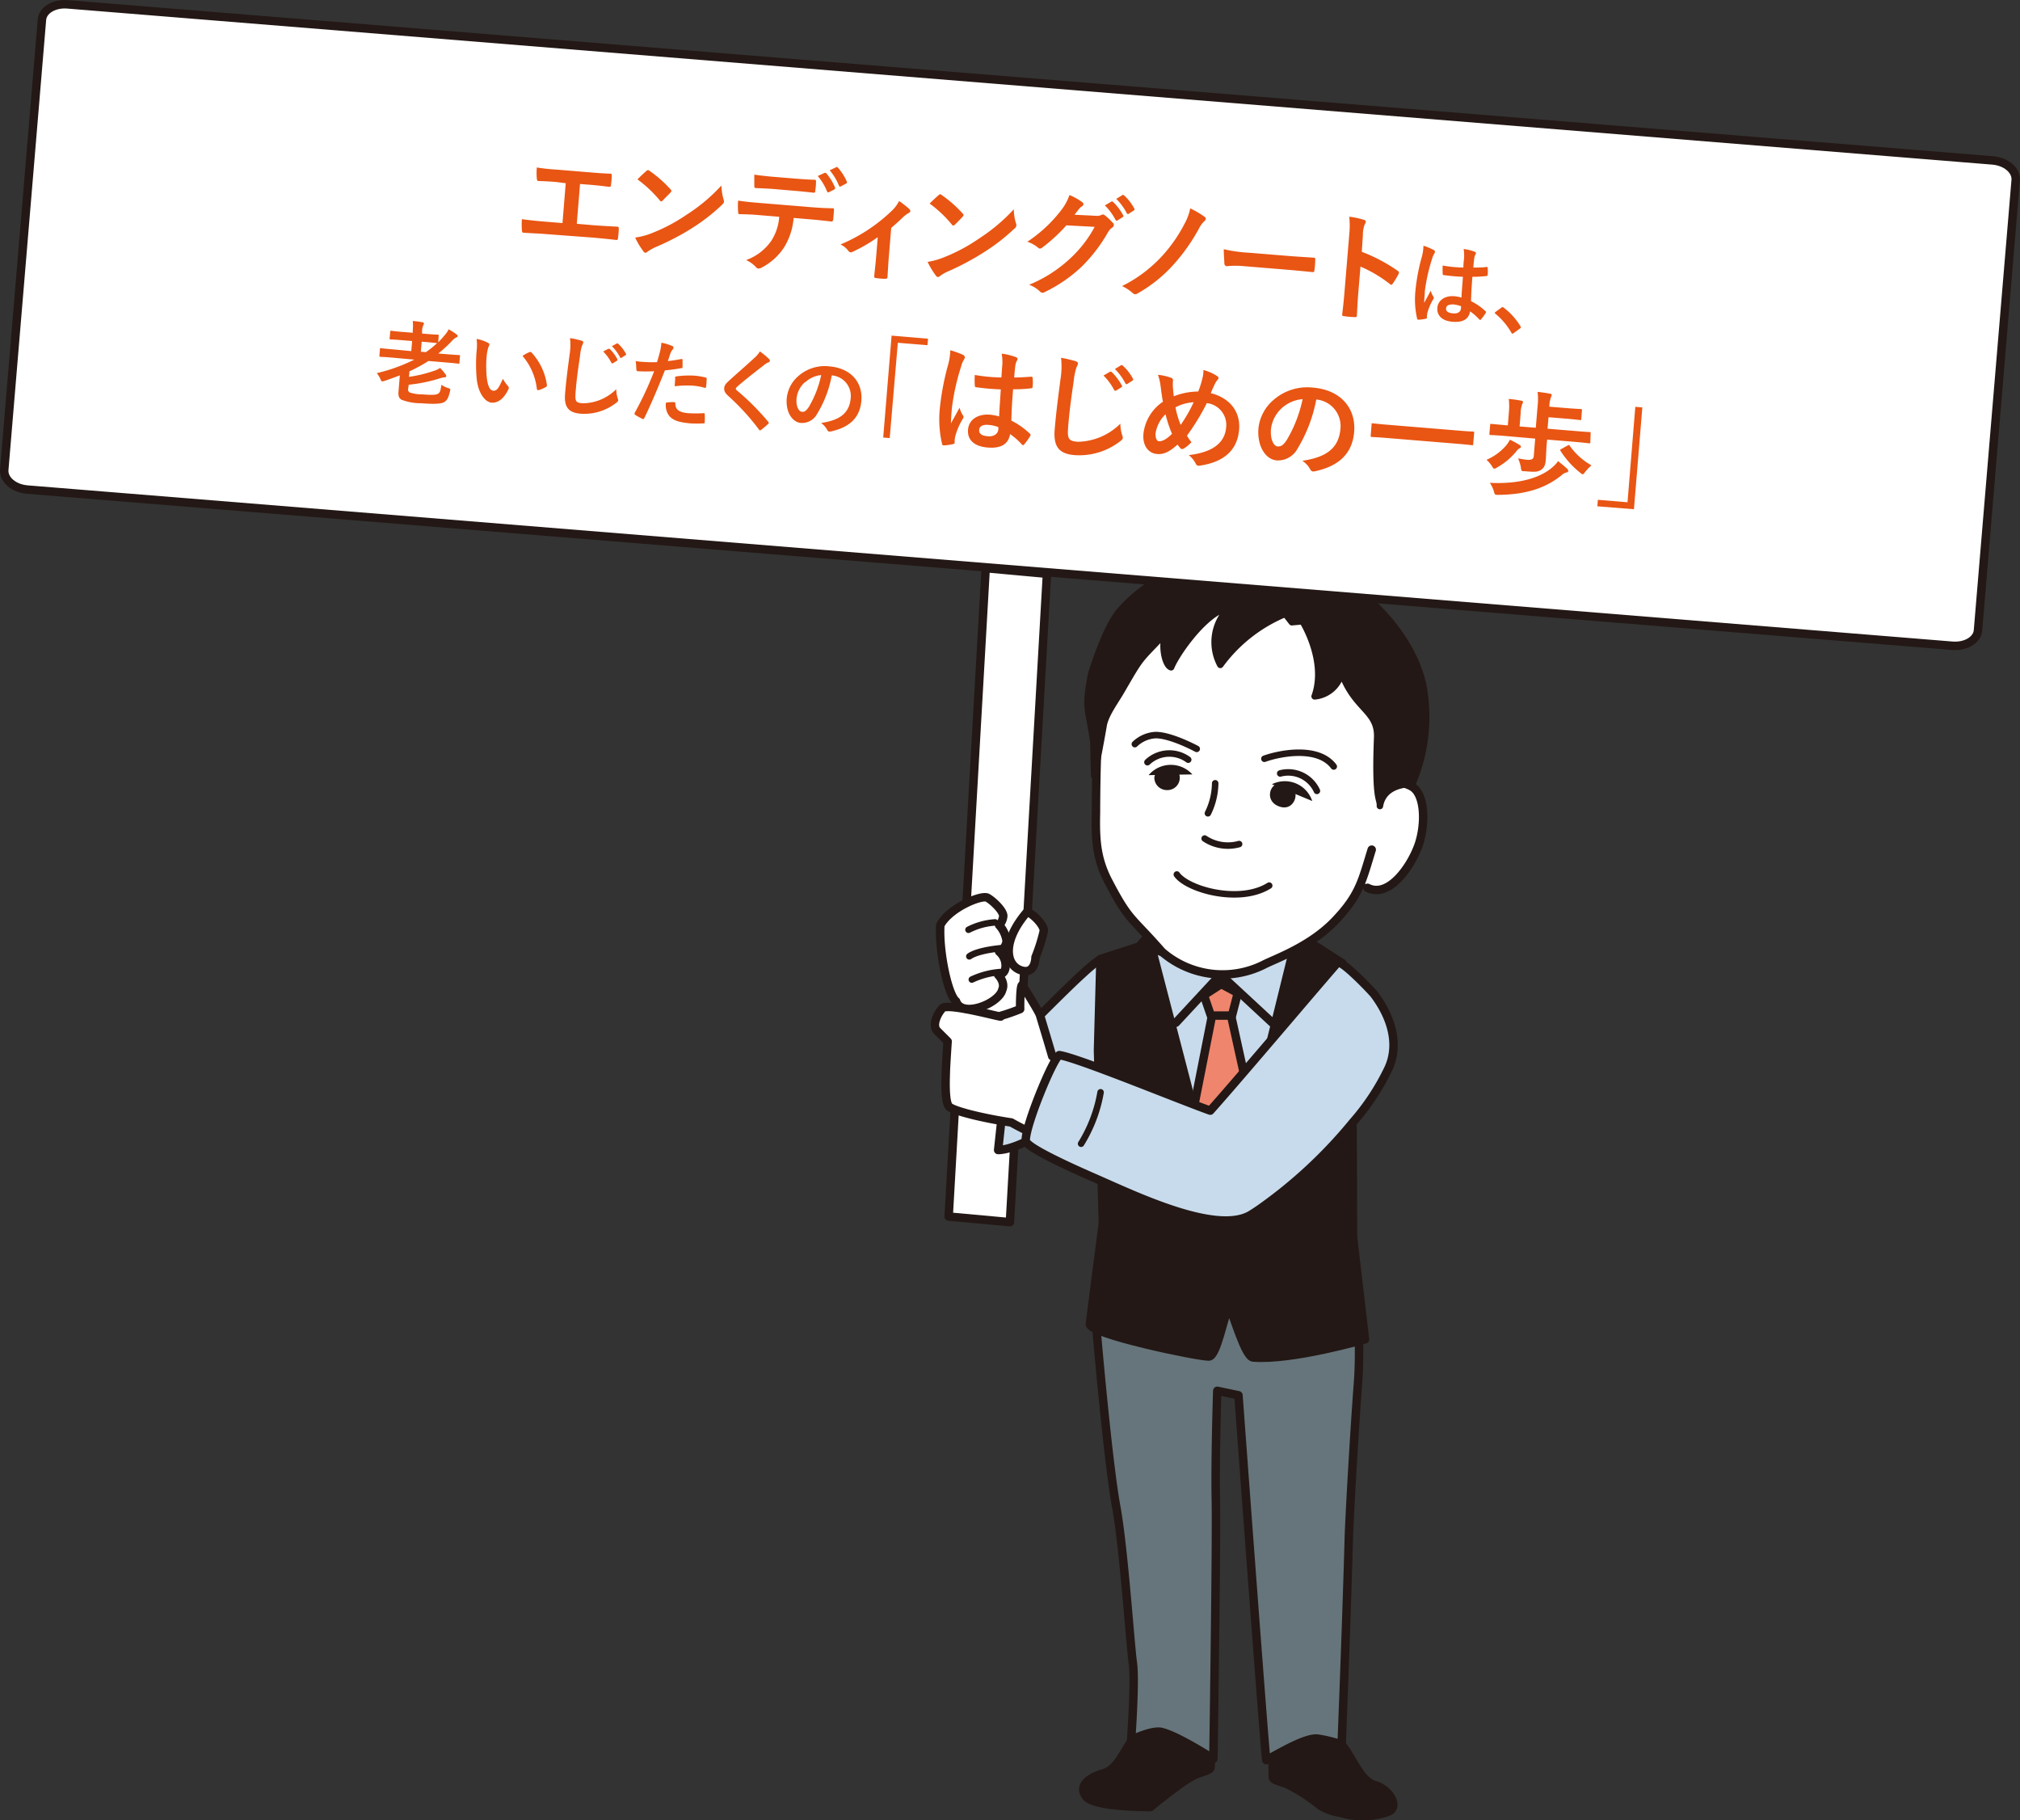
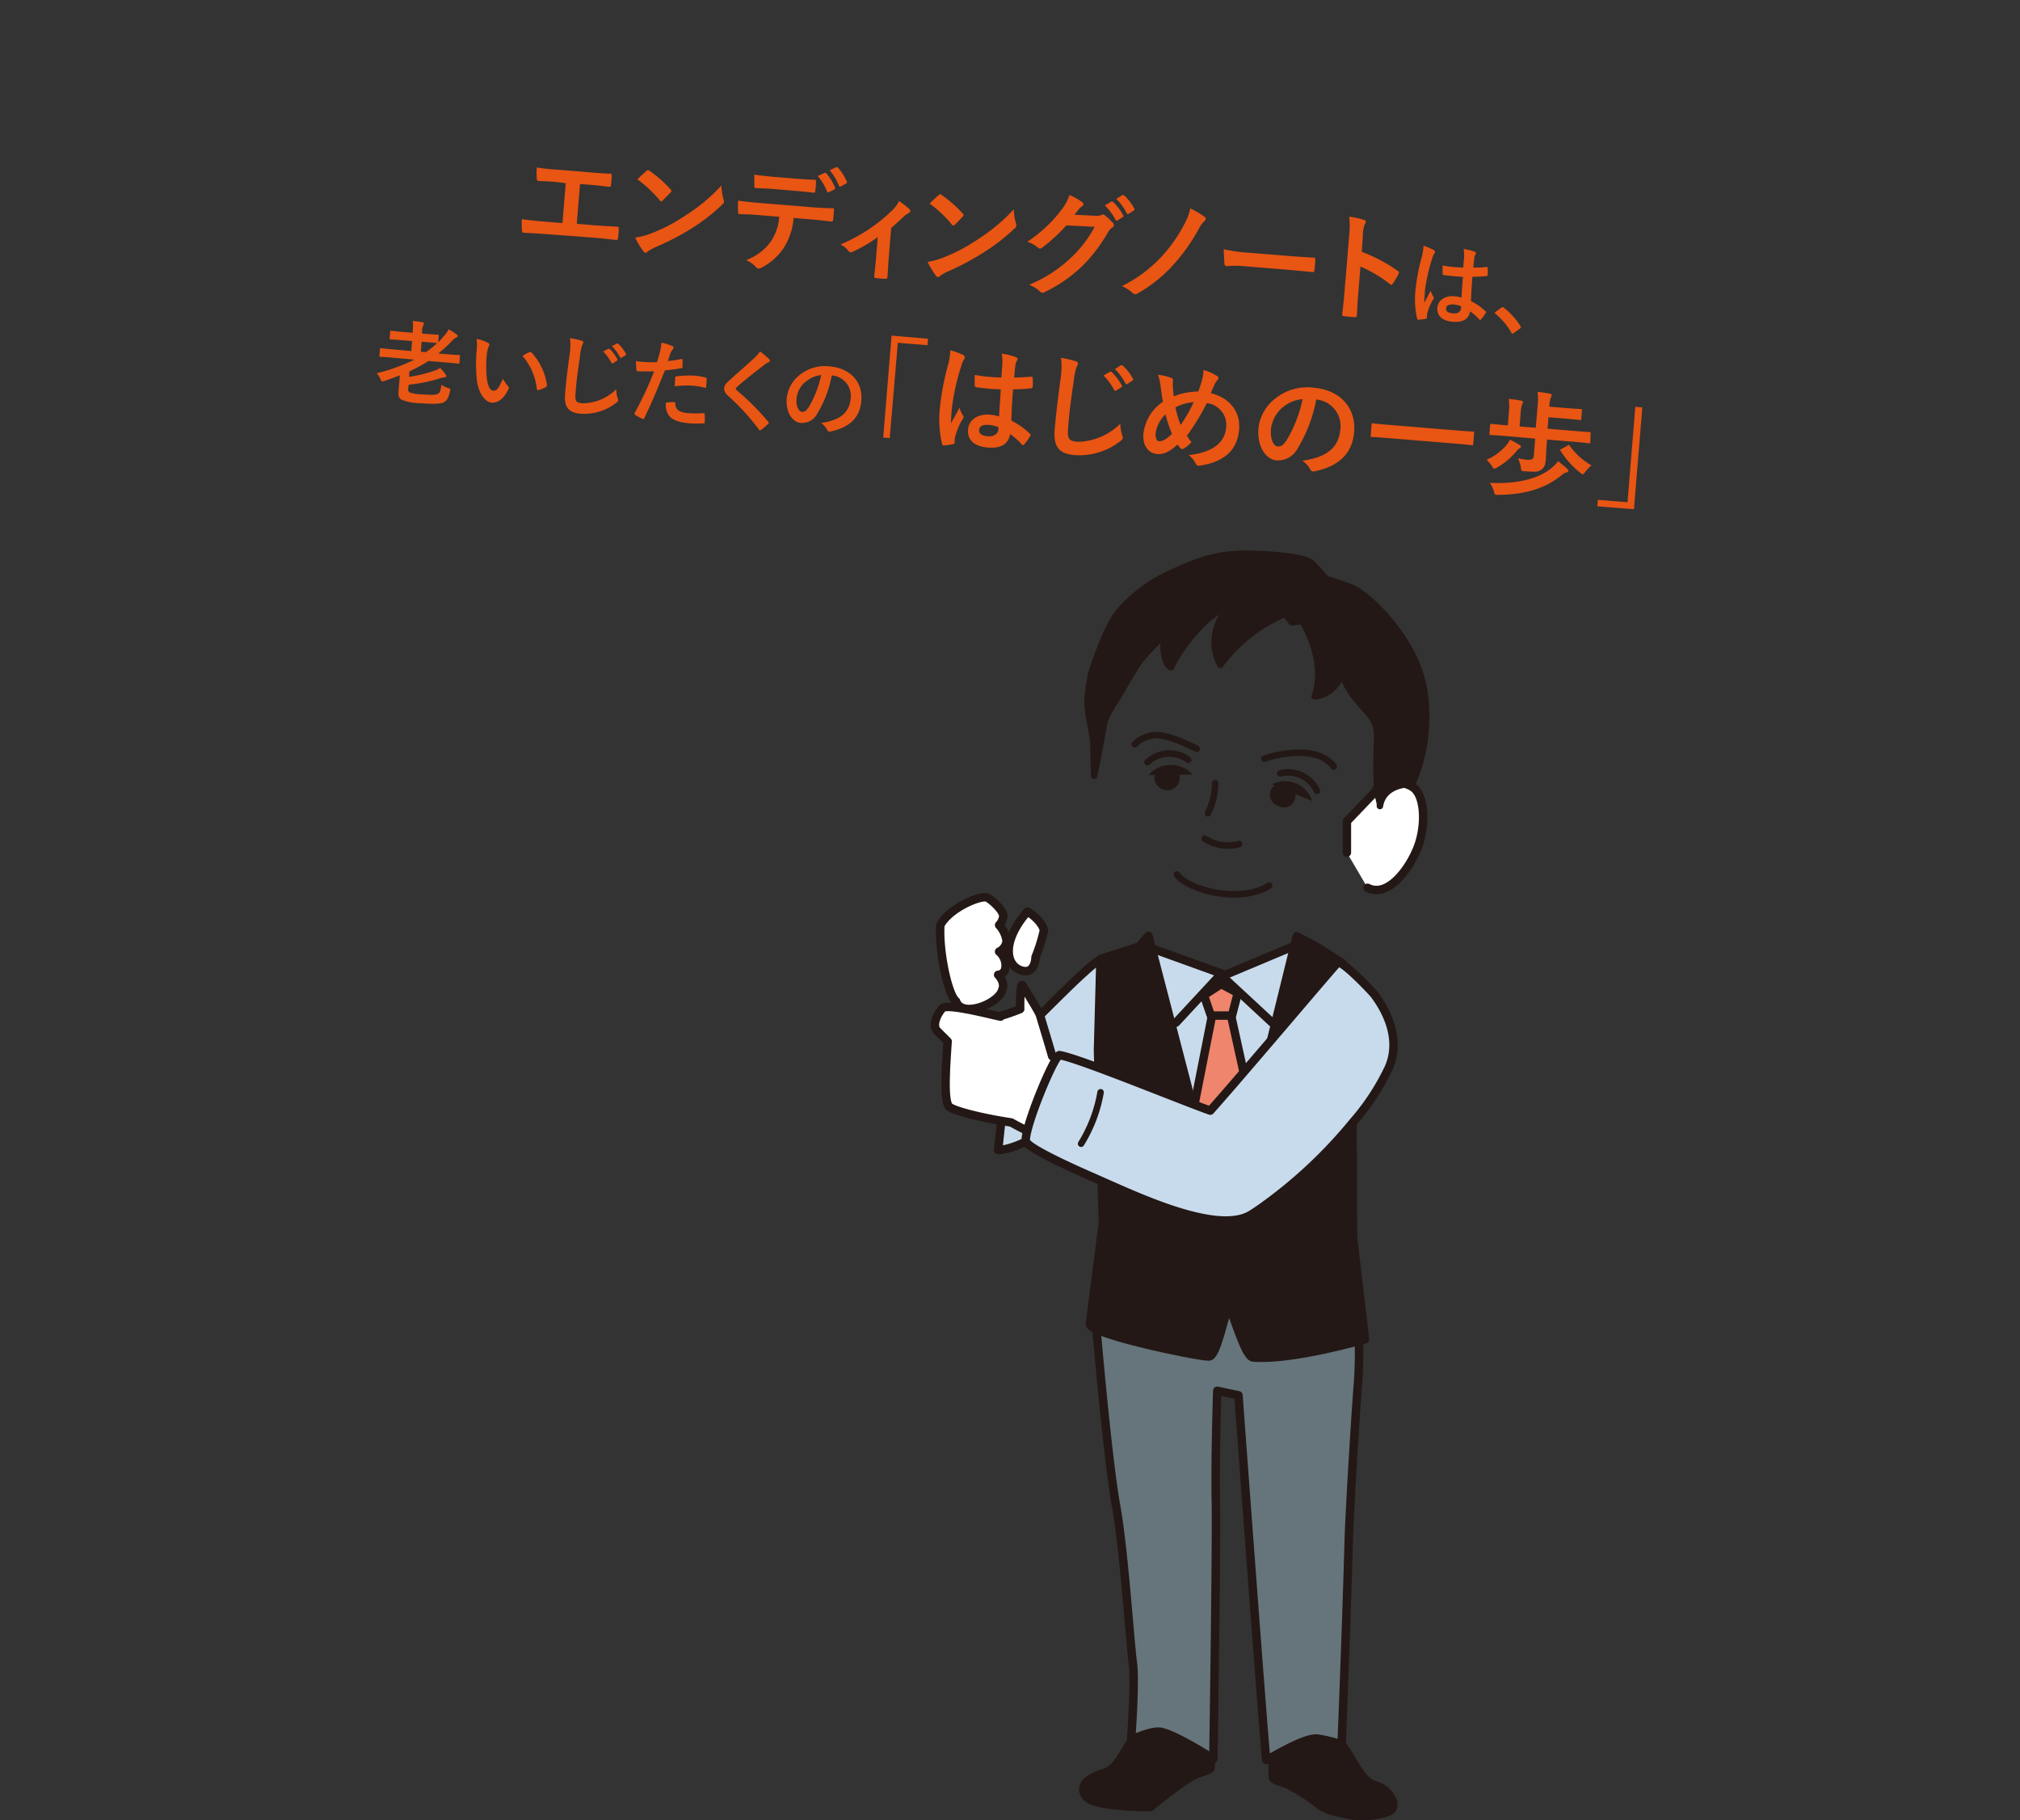
<svg xmlns="http://www.w3.org/2000/svg" viewBox="0 0 310.75 279.98">
  <rect x="0" y="0" width="310.75" height="279.98" fill="#333333" stroke="none" />
  <defs>
    <clipPath id="clip-path" transform="translate(-1.13)">
      <path fill="none" d="M0 0h316v280H0z" />
    </clipPath>
    <style>.cls-10{fill:none}.cls-3{fill:#fff}.cls-10,.cls-3,.cls-4,.cls-5,.cls-6,.cls-8{stroke:#231815;stroke-linecap:round;stroke-linejoin:round}.cls-3,.cls-5,.cls-6,.cls-8{stroke-width:1.3px}.cls-11,.cls-4,.cls-6{fill:#231815}.cls-5{fill:#c8dbec}.cls-8{fill:#ef856d}</style>
  </defs>
  <g id="レイヤー_2" data-name="レイヤー 2">
    <g clip-path="url(#clip-path)" id="contents">
-       <path class="cls-3" d="M155.36 187.97l-9.42-.86 7.01-122.73 9.43.85-7.02 122.74z" />
-       <path class="cls-4" d="M160.76 88.37l-9.43-.86 1.62-27.19 9.43.85-1.62 27.2z" />
+       <path class="cls-4" d="M160.76 88.37z" />
      <path class="cls-5" d="M170.44 147.56c-2.21 1-13.31 12.91-13.1 12.09a11.73 11.73 0 01-.66-1.3l-2 18.53c6-.14 21.18-12.92 21.18-12.92z" transform="translate(-1.13)" />
      <path class="cls-6" d="M175.69 267.1c-1.6 1.94-2.53 5-4.79 5.63s-4 2-2.65 3.63 9.84 1.58 9.84 1.58 5.46-4.52 7.19-5.09 2.05-.75 2.07-1 .13-2 .15-2.33-8-4.67-8-4.67zm31.81 1.2c1.66 1.93 2.86 5.64 5.14 6.26s3.94 3.51 1.92 4.14a11.7 11.7 0 01-7.22.12 8.33 8.33 0 01-3.08-1.09 27.51 27.51 0 00-5.21-3.36c-1.75-.56-2.09-.73-2.11-1s-.06-4.23-.09-4.52 7.66-2.55 7.66-2.55z" transform="translate(-1.13)" />
      <path d="M168.37 200.41c.27 4.28 2.12 24.69 3.32 31.17s2.18 21.42 2.58 24.15-.26 11.87-.26 11.87 3.2-1.56 4.65-1.22c2.45.56 8 4.14 8 4.14s.51-33.2.38-39.61.22-17 .22-17l3.26.69s4 54.29 4.28 56.11c1.91-1 6.09-3.54 7.91-3.3a19.18 19.18 0 013.68.92s.76-19 1.11-31.85c.09-3 .79-15.63 1.43-24.06.32-4.27 0-11.16 0-11.16l-21.41-3.9z" fill="#66757b" stroke-width="1.3" stroke="#231815" stroke-linecap="round" stroke-linejoin="round" />
      <path class="cls-5" d="M176.07 145.46l12.41 4.48 10.83-4.54 2.69 1.98-13.52 40.07-12.41-41.99z" />
      <path class="cls-8" d="M188.68 153l4.94 22.37-5.52 11.34-5.17-12.67 4.13-20.93 1.62-.11z" />
      <path class="cls-6" d="M177.8 143.92l10.57 40.68c.22.53 2 .57 2.24 0l10-40.6 3.13 1.64 3.9 2.51 1.54 21.06.1 21.12 1.84 15.67s-11.18 3.26-17.21 2.79c-1.23-.09-3-6.5-3.72-7.9-.76 1.4-1.87 7.75-3.1 7.75-1.84 0-18.47-3.48-18.3-5l2-15.51-.75-26.59.38-14.05 5.95-1.91z" transform="translate(-1.13)" />
      <path stroke-width="1.3" stroke="#231815" stroke-linecap="round" stroke-linejoin="round" fill="none" d="M180.89 157.3l6.86-7.39 8.58 7.95" />
      <path class="cls-8" d="M190.42 152.72l-.9 3.48h-3.24l-1.08-3.13 2.67-1.72 2.55 1.37z" />
      <path class="cls-3" d="M163 162.45c-.71-2.45-1.32-4.43-1.88-6.31-.17-.59-2.52-4.3-2.68-4.56-.35-.56-.4 2.95-.37 3.62a29.15 29.15 0 01-3.12 1.08c1.34.54-8-2.14-8.85-1.21s-1.61 2.68-.8 3.49l1.61 1.61s-.27 4-.27 4.56-.27 4.83.53 5.5 5.1 1.74 9.53 2.41a45.19 45.19 0 005 2.42l3.3-11.14z" transform="translate(-1.13)" />
      <path class="cls-5" d="M215.46 161.62a8.42 8.42 0 01-.71 2.66 36 36 0 01-5.47 8.31 72.3 72.3 0 01-14.28 13.3c-.5.35-1 .68-1.53 1-5.39 3.06-18-3.12-24.12-5.78-2-.88-10.36-4.53-10.42-5.65-.12-2.22 4.14-12.56 5.15-13.18 2.76.37 18.59 6.9 23.23 8.54 4.4-4.9 19-22.19 19.59-22.74s5.3 4.42 5.65 4.88c1.88 2.51 3.22 5.58 2.91 8.66z" transform="translate(-1.13)" />
      <path class="cls-10" d="M170.44 168a22.11 22.11 0 01-3 7.91" transform="translate(-1.13)" />
      <path class="cls-3" d="M148.21 154c-1.27-1-2.68-7.77-2.42-11.72 1.4-2.67 6.37-4.71 7.26-4.2s2.42 2 2.42 2.8a2.26 2.26 0 01-.64 1.4 4.59 4.59 0 011.15 2.42 2 2 0 01-1.15 1.66 2.83 2.83 0 011 2.16c0 1.41-1.15 1.41-1.15 1.41s1.15 1.14.64 2.29c-.49 2.13-6.22 4.42-7.11 1.78z" transform="translate(-1.13)" />
-       <path class="cls-10" d="M150.12 143a10.61 10.61 0 014.09-1.13m-3.96 5.22c1.4-1 5.09-1.27 5.09-1.27m-4.71 4.84a12.53 12.53 0 014.33-1.15" transform="translate(-1.13)" />
      <path class="cls-3" d="M159.16 140.22c1.27.63 2.55 2.16 2.55 2.93a26.22 26.22 0 01-1.28 4.07s0 2.8-2.29 2-2.93-4.42 1.02-9zm52.35-3.67c3.47 1.77 7.06-3.87 8-7.05s.75-7.33-1.11-8.47c-1.51-.92-5-1.44-5.65.67l-4.42 4.62v4.81" transform="translate(-1.13)" />
-       <path class="cls-3" d="M212.15 130.68c-1.47 4.75-1.85 7-5.7 11s-9.34 5.86-10.93 6.71a14.21 14.21 0 01-15.64-2c-4.78-5.48-5-4.61-8.25-10.84-1.79-3.45-2-6.3-1.9-10.55 0 0 0-9.38.4-12.75s1.7-13.29 8.73-19.12c8.83-7.32 31.69-7.94 36 10.35 2.56 11.06-.17 16.81-.17 16.81" transform="translate(-1.13)" />
      <path class="cls-4" d="M218.4 120.59a26.19 26.19 0 001.91-13.67c-.92-8.32-8.67-15.34-10.86-16.34a25.83 25.83 0 00-4.31-1.5s-1.33-1.61-2.19-2.42-4.19-1.35-9.52-1.48-8.52 1.29-12.14 2.95a22.89 22.89 0 00-8 5.94c-2.21 2.65-4.3 9.62-4.3 9.62-1 5.34-.5 4.78.34 10.38 0 .08.12 5.31.13 5.24.23-1.23.83-4.14 1.45-7.76.29-1.65 1.79-3.66 2.63-5.1 3.36-5.77 2.53-4.48 7.18-9.38-1.13 1.49-.47 5.26.57 5.56.75-1.85 4.13-6.8 7.27-8.57a.47.47 0 01.63.66 7.4 7.4 0 00-.33 7.54 23.51 23.51 0 0110-7.85l1 1.29 1.64-.15s3.83 6.06 1.87 11.55a4.67 4.67 0 004.13-3.64c2.09 5.74 5.66 5.79 5.49 10-.39 10 .5 9.25.42 10.51.59-3.62 4.99-3.38 4.99-3.38z" transform="translate(-1.13)" />
      <path class="cls-11" d="M178.73 119.89a1.94 1.94 0 002 1.63 1.89 1.89 0 001.26-3.3 4 4 0 00-2.88.58 1.15 1.15 0 00-.38 1.09zm19.32.57c-1.74.07-2.43 3 .14 3.66s3.44-3.84-.14-3.66z" transform="translate(-1.13)" />
      <path class="cls-10" d="M191.75 129.82a6.43 6.43 0 01-5.3-.85m9.19-12.27c2.43-.87 8.28-2 10.67 1.19m-21.08-2.71c-.79-.42-4.21-2.14-6.33-2.12a5 5 0 00-3.19 1.39" transform="translate(-1.13)" />
      <path class="cls-11" d="M203 123.2a4.44 4.44 0 00-6.2-2.58" transform="translate(-1.13)" />
      <path class="cls-10" d="M203.72 121.64a4.85 4.85 0 00-5.65-2.68" transform="translate(-1.13)" />
      <path class="cls-11" d="M184.56 119.11a4.47 4.47 0 00-6.73.11" transform="translate(-1.13)" />
      <path class="cls-10" d="M177.65 117.23a4.91 4.91 0 016.27-.39m4.15 3.63a10.75 10.75 0 01-1.12 4.62m-4.78 9.41c1.65 2.33 9.65 4.57 14.21 1.71" transform="translate(-1.13)" />
-       <path class="cls-3" d="M301.49 99.32L5.36 75.3c-2.07-.16-3.67-1.49-3.58-3l5.8-69.24C7.67 1.58 9.43.5 11.51.67l296.13 24c2.07.16 3.67 1.49 3.58 3l-5.8 69.26c-.1 1.48-1.85 2.55-3.93 2.39z" transform="translate(-1.13)" />
      <path d="M89.86 34.42l2.56.22c1.21.09 2.41.16 3.64.22.19 0 .28.1.26.31 0 .47-.06 1-.12 1.44 0 .23-.08.32-.29.3-.86-.11-2.46-.27-3.62-.37L85.07 36c-.73-.07-1.9-.11-3.31-.2-.28 0-.31-.08-.34-.39a10.77 10.77 0 010-1.7c1.29.18 2.65.31 3.8.4l2.44.2.5-6.13-1.39-.18c-1.29-.11-2-.13-2.78-.16-.22 0-.25-.13-.28-.4a10.34 10.34 0 010-1.68 30.83 30.83 0 003.09.33l5.08.42c1.1.09 2.08.17 3.15.2.18 0 .22.11.21.31 0 .45-.06.95-.12 1.4 0 .23-.08.33-.28.32-1.2-.16-2.07-.25-3.08-.33l-1.4-.11zm11.49 1.46a26.41 26.41 0 005.44-2.88 26.53 26.53 0 005.32-4.47 8.52 8.52 0 00.33 2.14.76.76 0 01.06.35c0 .16-.11.29-.33.51a29.27 29.27 0 01-4.44 3.47 38.81 38.81 0 01-5.73 3 7.53 7.53 0 00-1.27.72.49.49 0 01-.33.16.46.46 0 01-.29-.23 11.76 11.76 0 01-1.27-2.11 10.85 10.85 0 002.51-.66zm-.78-9.59a.33.33 0 01.26-.12.48.48 0 01.23.11 18.55 18.55 0 013.21 2.83.44.44 0 01.15.26.46.46 0 01-.13.23c-.3.33-1 1-1.22 1.25-.1.08-.16.13-.23.13a.4.4 0 01-.22-.17 19.26 19.26 0 00-3.42-3.22c.43-.46 1-.97 1.37-1.3zm22.65 7.23a10.17 10.17 0 01-1.44 4.48 9.08 9.08 0 01-3.43 3.13 1 1 0 01-.56.17.51.51 0 01-.36-.21 4.63 4.63 0 00-1.52-1.09 8 8 0 003.83-2.9 7.73 7.73 0 001.26-3.76l-3.41-.28c-.9-.08-1.78-.1-2.7-.12-.17 0-.21-.12-.21-.36a11.1 11.1 0 010-1.73c1 .17 2 .25 3 .34l8.06.66c1.4.12 2.44.17 3.51.18.18 0 .19.13.17.38s-.08 1.15-.12 1.38-.13.29-.29.28c-.93-.11-2.17-.25-3.41-.35zM120 29.06c-.83-.06-1.55-.09-2.55-.13-.24 0-.28-.12-.28-.33v-1.74c1.25.18 2.17.27 3 .34l3.3.27c1 .08 2.14.16 3 .18.18 0 .21.12.19.36a8.27 8.27 0 01-.11 1.31c0 .25-.06.33-.26.32-1-.12-2-.22-3-.3zm8-2.48c.1 0 .17 0 .25.07a8.49 8.49 0 011.35 2.21c0 .11 0 .2-.11.28l-.85.42c-.13.06-.22 0-.28-.12a8.6 8.6 0 00-1.43-2.37zm1.79-.87c.11-.06.16 0 .25.08a8.07 8.07 0 011.36 2.13.23.23 0 01-.12.32l-.79.42a.19.19 0 01-.3-.11 8.58 8.58 0 00-1.42-2.36zm8.06 13.95c-.07.86-.13 2-.19 2.93 0 .21-.11.29-.33.29a8.78 8.78 0 01-1.45-.12c-.2 0-.3-.13-.26-.34.1-1 .21-1.92.29-2.87l.25-3.07a23.76 23.76 0 01-3.93 2.28.34.34 0 01-.24.05.49.49 0 01-.34-.21 3.14 3.14 0 00-1.22-1 25.63 25.63 0 007.93-5.22 5.23 5.23 0 001.08-1.46 14.68 14.68 0 011.56 1.21.48.48 0 01.17.34c0 .12-.11.24-.3.32a4.38 4.38 0 00-.87.67c-.51.5-1.09 1-1.77 1.6zm8.48-.08a26.86 26.86 0 005.44-2.91 27.49 27.49 0 005.32-4.48 7.64 7.64 0 00.33 2.14.67.67 0 01-.27.86 29.64 29.64 0 01-4.44 3.47 39.88 39.88 0 01-5.71 3.07 5.91 5.91 0 00-1.27.73.54.54 0 01-.34.15.5.5 0 01-.29-.22 12.78 12.78 0 01-1.27-2.11 11.66 11.66 0 002.5-.7zm-.79-9.58a.35.35 0 01.27-.12.5.5 0 01.19.12 18.64 18.64 0 013.22 2.83c.1.11.15.19.14.26a.46.46 0 01-.13.23c-.3.33-.95 1-1.22 1.25-.1.08-.16.13-.23.13a.42.42 0 01-.22-.16 18.32 18.32 0 00-3.42-3.23c.47-.47 1.03-.99 1.4-1.31zm24.14 3.19a1.69 1.69 0 00.92-.14.39.39 0 01.24-.06.54.54 0 01.27.14 7.79 7.79 0 011.14 1.07.46.46 0 010 .79 2.1 2.1 0 00-.66.72 24.43 24.43 0 01-4 5.25 22.53 22.53 0 01-5.82 4 .56.56 0 01-.29.07.64.64 0 01-.4-.23 4.72 4.72 0 00-1.64-1 20.88 20.88 0 006.36-4.08 18.5 18.5 0 003.73-4.83l-4.35-.23a25.3 25.3 0 01-3.69 3.4.56.56 0 01-.4.17.46.46 0 01-.26-.13 5 5 0 00-1.66-.92 21.36 21.36 0 005.27-4.93 7.81 7.81 0 001.21-2.25 8.78 8.78 0 012 1.12.35.35 0 01-.07.61 1.87 1.87 0 00-.49.45l-.66.85zm2.43-2.19c.09-.06.16 0 .26.06a8.27 8.27 0 011.55 2.06.18.18 0 01-.08.28l-.8.5a.19.19 0 01-.3-.08 8.94 8.94 0 00-1.64-2.23zm1.69-1c.11-.06.17 0 .27.06a7.56 7.56 0 011.55 2 .21.21 0 01-.08.32l-.77.5c-.15.09-.23 0-.3-.08a8.38 8.38 0 00-1.62-2.21zm12.63 3.34a.36.36 0 01.19.32.61.61 0 01-.15.3 3.77 3.77 0 00-.87 1.15 29 29 0 01-3.79 5.42 21.9 21.9 0 01-5.69 4.61.65.65 0 01-.39.11.58.58 0 01-.36-.19 6.86 6.86 0 00-1.63-1.06 21.1 21.1 0 006.26-4.73 22.8 22.8 0 003.39-4.92 8 8 0 00.84-2.3 13.58 13.58 0 012.2 1.29zm6.09 7.6a13.37 13.37 0 00-2.65 0c-.22 0-.35-.14-.39-.41 0-.42-.09-1.27-.09-2.2a22.85 22.85 0 003.86.54l5.78.47c1.36.12 2.75.19 4.13.29.27 0 .32.06.3.28a11.77 11.77 0 01-.13 1.68c0 .22-.1.29-.35.25-1.34-.13-2.67-.26-4-.37zm18.1-2.21a25.21 25.21 0 015.51 2.91c.19.12.27.25.16.48a12.89 12.89 0 01-.9 1.5c-.09.12-.16.18-.25.18a.27.27 0 01-.19-.11 20.11 20.11 0 00-4.53-2.69l-.33 4c-.1 1.17-.15 2.23-.22 3.52 0 .22-.09.27-.34.25a12.19 12.19 0 01-1.6-.14c-.25 0-.34-.08-.32-.29.16-1.33.27-2.38.36-3.53l.73-8.81a13.53 13.53 0 000-2.67 12.84 12.84 0 012.22.47c.25.07.33.19.32.33a1 1 0 01-.18.4 4.78 4.78 0 00-.27 1.68zm11.07-.28a.34.34 0 01.19.3.7.7 0 01-.13.3 2.93 2.93 0 00-.31.74 28 28 0 00-1.12 5c0 .56-.1 1.2-.1 1.79.33-.62.67-1.2 1-1.87a3.85 3.85 0 00.42.92.32.32 0 01.07.2.41.41 0 01-.11.22 8.16 8.16 0 00-.88 2.06 2.76 2.76 0 00-.08.74c0 .1 0 .14-.18.17a6 6 0 01-1.07.15c-.15 0-.21 0-.26-.19a13.09 13.09 0 01-.25-4.31 29.75 29.75 0 011-5.24 7.05 7.05 0 00.23-1.64 10.6 10.6 0 011.58.66zm4.49 4.12a27.55 27.55 0 01-2.87-.25c-.18 0-.23-.06-.24-.2a11.07 11.07 0 010-1.28 20 20 0 003.18.31c0-.51.06-.95.11-1.47a6.42 6.42 0 00-.07-1.38 7.18 7.18 0 011.66.4c.16.06.25.13.24.26a.64.64 0 01-.11.23 1.81 1.81 0 00-.15.48c-.06.47-.1.83-.15 1.48.66 0 1.4 0 2-.09.18 0 .2 0 .21.19a5.42 5.42 0 010 1c0 .13-.07.19-.17.2a17.31 17.31 0 01-2.18.12c-.13 1.56-.18 2.54-.21 3.75a9 9 0 012.21 1.53c.12.09.13.13.05.28a8.52 8.52 0 01-.73 1 .19.19 0 01-.14.08.28.28 0 01-.12-.08 8.32 8.32 0 00-1.41-1.24c-.21 1.16-1.06 1.74-2.71 1.6s-2.43-1-2.33-2.16 1.19-1.88 2.6-1.77a5.73 5.73 0 011.11.21c.04-1.07.15-2.09.22-3.2zm-1.48 4.25c-.66 0-1.07.15-1.11.59s.25.72 1.08.79 1.18-.31 1.22-.81a2.62 2.62 0 000-.29 4.4 4.4 0 00-1.19-.28zm7.38.51c.11-.09.18-.1.22-.09a.27.27 0 01.18.1 10.24 10.24 0 012.52 2.78c.08.12.09.16.08.22s0 .12-.15.21l-.92.66c-.1.07-.16.11-.2.11s-.12 0-.18-.16a10.64 10.64 0 00-2.42-2.88c-.08-.07-.12-.11-.12-.15s0-.09.11-.16zM63.92 59.81a.48.48 0 00.26.56 6.37 6.37 0 002 .29c1.55.13 2.09.06 2.36-.12s.37-.44.49-1.36a3.61 3.61 0 001.06.51c.35.11.35.14.26.51-.22 1-.46 1.38-.86 1.63s-1.31.37-3.56.19a8.13 8.13 0 01-3.05-.55c-.32-.2-.5-.51-.45-1.19l.21-2.55c-.77.3-1.55.58-2.36.86a2 2 0 01-.34.07c-.13 0-.18-.1-.28-.35a4 4 0 00-.57-.92 26.29 26.29 0 005.78-2.08L61.42 55c-1.26-.11-1.7-.11-1.78-.12s-.15 0-.14-.18l.08-1c0-.14 0-.15.17-.14s.52.07 1.77.17l2.88.27.13-1.55-1.47-.12c-1.3-.11-1.75-.12-1.83-.12s-.17 0-.16-.17l.09-1c0-.16 0-.17.18-.16s.52.08 1.82.18l1.47.12v-.37a7.89 7.89 0 000-1.45c.54.06 1 .11 1.5.21.14 0 .22.1.21.18a.65.65 0 01-.09.28 2.27 2.27 0 00-.19.92v.35l.59.05c1.29.11 1.74.12 1.83.12s.15 0 .14.18l-.08 1c.31-.31.61-.62.91-1a4.07 4.07 0 00.7-1 12.62 12.62 0 011.21.77.39.39 0 01.18.3c0 .08-.09.13-.17.16a1.87 1.87 0 00-.65.49 19.9 19.9 0 01-2.17 2l1.45.12c1.25.1 1.68.11 1.77.12s.13 0 .12.16l-.08 1c0 .16 0 .17-.16.16s-.51-.07-1.75-.17l-2.85-.24a24.33 24.33 0 01-2.93 1.59l-.07.85A20.48 20.48 0 0068 57a2.91 2.91 0 00.83-.41 7.85 7.85 0 01.85 1 .35.35 0 01.1.27c0 .1-.08.17-.25.17a2.9 2.9 0 00-.66.14 23.73 23.73 0 01-4.86 1zM66 52.55l-.13 1.55.78.06a15.26 15.26 0 001.73-1.39c-.12 0-.58-.07-1.8-.17zm10.21.18c.13.07.22.17.21.27a1.2 1.2 0 01-.15.38 6 6 0 00-.27 1.36 17.6 17.6 0 000 3.2c.11 1.12.4 2.1 1 2.15s.84-.42 1.5-1.83a5.53 5.53 0 00.81 1.15.42.42 0 010 .52c-.65 1.38-1.57 2.07-2.55 2s-2.13-1.47-2.31-3.86a24.28 24.28 0 010-4.09 7.56 7.56 0 000-1.85 6.19 6.19 0 011.76.6zm6.41 1.41h.16s.09 0 .14.1a9.26 9.26 0 012.35 5c0 .18-.06.23-.18.29A4.44 4.44 0 0184 60c-.17 0-.26 0-.28-.18a9.4 9.4 0 00-2.21-5.08c.49-.34.88-.5 1.11-.6zm7.92-1.76c.24.07.33.15.32.29a1.25 1.25 0 01-.18.45 7.72 7.72 0 00-.33 1.69c-.36 2.41-.52 3.69-.66 5.34s0 1.79 1.14 1.88a7.37 7.37 0 005.1-2.17 4.92 4.92 0 00.21 1.36 1.06 1.06 0 01.09.34c0 .13-.08.23-.32.41a8 8 0 01-5.46 1.66c-1.79-.15-2.57-.93-2.39-3.07.19-2.34.48-4.34.69-6a9.19 9.19 0 00.07-2.56 14.89 14.89 0 011.72.38zm4.16 1.27h.21a6.43 6.43 0 011.2 1.61c0 .08 0 .15-.06.22l-.62.38a.15.15 0 01-.24-.06 7.09 7.09 0 00-1.27-1.74zm1.3-.81c.08-.05.13 0 .2 0a5.67 5.67 0 011.21 1.55.15.15 0 01-.06.24l-.6.39a.14.14 0 01-.23-.06 6.74 6.74 0 00-1.26-1.72zm9.92 2.38c.16 0 .21 0 .21.16v1c0 .28-.05.22-.23.25a24.11 24.11 0 01-2.48.33c-1.2 3-2.09 5.1-3.17 7.34-.09.19-.17.17-.32.11a11 11 0 01-1.08-.6.24.24 0 01-.09-.29 51.2 51.2 0 003-6.42 24 24 0 01-2.45 0c-.21 0-.26-.06-.28-.25s-.03-.85-.11-1.32a6.6 6.6 0 001 .12 18.71 18.71 0 002.28.05c.18-.55.34-1.15.49-1.72a10.21 10.21 0 00.19-1.27 7.86 7.86 0 011.72.53.24.24 0 01.14.24.4.4 0 01-.09.22 2.4 2.4 0 00-.34.53c-.18.49-.32 1-.44 1.3.58-.05 1.35-.17 2.05-.31zm-1.09 6.63c.14 0 .19.07.19.21 0 1 .69 1.38 2 1.49a20.35 20.35 0 002.36 0c.11 0 .15 0 .16.14a10.08 10.08 0 010 1.23c0 .17 0 .21-.25.2a17.38 17.38 0 01-1.91 0c-1.82-.15-2.75-.48-3.33-1.19a2.71 2.71 0 01-.47-2 6.25 6.25 0 011.25-.08zm.15-3.72c0-.19.06-.23.27-.25a14.32 14.32 0 012.75-.1 10.14 10.14 0 011.62.27c.2.05.24.06.22.23a8.81 8.81 0 01-.08 1.12c0 .24-.09.29-.28.23a9.27 9.27 0 00-1.72-.31 15.09 15.09 0 00-2.83.09c.01-.49.07-1 .07-1.28zm14.49-2.88a.36.36 0 01.1.23.28.28 0 01-.22.25 2.57 2.57 0 00-.71.44c-1.29 1-2.94 2.28-4.11 3.31-.14.15-.2.22-.21.29s.05.16.16.27a38 38 0 014.83 4.83.36.36 0 01.09.19.27.27 0 01-.11.15 12.91 12.91 0 01-1.05.89c-.09.06-.15.1-.2.09s-.1 0-.16-.13a35.31 35.31 0 00-4.69-5.14c-.5-.45-.68-.77-.65-1.23s.32-.75.79-1.18c1.29-1.18 2.55-2.25 3.85-3.46a4 4 0 00.85-1 11.39 11.39 0 011.44 1.2zm9.61 2.52a17.26 17.26 0 01-2.24 5.87 2.63 2.63 0 01-2.5 1.41c-1.23-.1-2.36-1.51-2.18-3.79a5.17 5.17 0 011.88-3.5 6.13 6.13 0 014.68-1.41c3.35.28 5.15 2.5 4.92 5.28-.21 2.6-1.81 4.11-4.71 4.73-.3.06-.43 0-.58-.3a3 3 0 00-.91-1c2.41-.37 4.34-1.19 4.56-3.83a3.17 3.17 0 00-2.86-3.49zm-4.11 1a3.93 3.93 0 00-1.3 2.49c-.11 1.28.35 2 .78 2.07s.68-.12 1.12-.76a16.19 16.19 0 001.89-4.88A4.17 4.17 0 00125 58.8zm18.92-6.68l-.08 1-4.56-.37L138 67.38l-1-.09 1.29-15.67zm5.42 2.5c.19.13.25.24.24.38a.85.85 0 01-.16.39 3.78 3.78 0 00-.4 1 34.58 34.58 0 00-1.43 6.46c-.06.71-.13 1.54-.14 2.3.43-.8.87-1.54 1.32-2.41a4.68 4.68 0 00.53 1.19.35.35 0 01.09.26.58.58 0 01-.13.28 10.12 10.12 0 00-1.14 2.65 3.72 3.72 0 00-.1 1c0 .12-.07.17-.23.21a8 8 0 01-1.37.2c-.2 0-.28 0-.34-.25a16.63 16.63 0 01-.33-5.53 40.34 40.34 0 011.3-6.75 9.25 9.25 0 00.3-2.1 14.07 14.07 0 011.99.72zm5.78 5.3a35.1 35.1 0 01-3.69-.32c-.24 0-.3-.08-.31-.26a12.91 12.91 0 010-1.64 26.71 26.71 0 004.09.39c.05-.65.08-1.23.14-1.89a7.63 7.63 0 00-.09-1.78 10.25 10.25 0 012.14.52c.19.07.31.17.3.33a.82.82 0 01-.14.3 2.27 2.27 0 00-.19.62c-.09.6-.12 1.07-.19 1.9.85 0 1.79-.06 2.57-.12.22 0 .25 0 .27.24a6.08 6.08 0 010 1.28c0 .17-.09.25-.21.26a20.91 20.91 0 01-2.8.15c-.16 2-.23 3.27-.27 4.82a11.67 11.67 0 012.84 2c.15.13.16.18.06.37a8.89 8.89 0 01-.94 1.31.24.24 0 01-.17.1.31.31 0 01-.16-.1 10 10 0 00-1.82-1.6c-.26 1.5-1.35 2.24-3.47 2.06s-3.13-1.23-3-2.77 1.54-2.42 3.35-2.28a7.38 7.38 0 011.43.27c.07-1.43.17-2.74.26-4.16zm-1.91 5.46c-.85-.07-1.37.2-1.42.75s.32.93 1.38 1c.9.07 1.52-.4 1.57-1.05a2.07 2.07 0 000-.36 5.18 5.18 0 00-1.53-.34zm13.38-9.81c.29.1.41.2.4.38a1.8 1.8 0 01-.23.58 10.45 10.45 0 00-.43 2.16c-.46 3.11-.66 4.75-.84 6.87-.16 1.94 0 2.3 1.47 2.42a9.53 9.53 0 006.55-2.79 6.17 6.17 0 00.27 1.74 1.3 1.3 0 01.11.44c0 .16-.1.3-.41.53a10.27 10.27 0 01-7 2.13c-2.3-.19-3.3-1.19-3.07-3.94.25-3 .62-5.58.89-7.73a12.11 12.11 0 00.09-3.3 19.16 19.16 0 012.2.51zm5.34 1.63c.09-.06.16 0 .26.06a8.46 8.46 0 011.55 2.06.18.18 0 01-.08.28l-.8.5c-.13.08-.22 0-.3-.08a8.94 8.94 0 00-1.64-2.23zm1.69-1c.11-.06.16 0 .26.06a7.4 7.4 0 011.56 2 .21.21 0 01-.08.32l-.77.5c-.15.1-.23 0-.3-.08a8.61 8.61 0 00-1.62-2.21zm12.53 1.96a4.57 4.57 0 00.14-1.22 7.24 7.24 0 012.05.89c.19.11.28.22.27.35a.57.57 0 01-.16.29 3 3 0 00-.41.64c-.13.28-.33.69-.62 1.39 2.8.68 4.6 2.75 4.36 5.6-.26 3.19-2.36 5-6 5.54-.4.06-.52 0-.71-.37A3.71 3.71 0 00184 70c2.48-.3 5.5-1.17 5.76-4.29a3.37 3.37 0 00-2.98-3.71 33.79 33.79 0 01-3.05 5 6.39 6.39 0 00.69 1 5.16 5.16 0 01-1.2 1 .59.59 0 01-.26.07.39.39 0 01-.24-.13 6.93 6.93 0 01-.44-.56c-1.27 1.14-2.17 1.54-3.14 1.45-1.36-.11-2.26-1.3-2.11-3.1a6.87 6.87 0 013-4.94c-.14-.69-.25-1.61-.36-2.41a8 8 0 00-.4-1.73 8 8 0 012 .45c.28.1.33.23.3.55a6.73 6.73 0 000 1c.05.53.07.86.14 1.3a10.3 10.3 0 013.75-.73 14.12 14.12 0 00.66-2.09zm-7.23 8.6c0 .61.16 1.11.54 1.14.54 0 1.14-.3 2-1.15a19.26 19.26 0 01-1-3 5.1 5.1 0 00-1.54 3.01zm3.87-1.38a21.89 21.89 0 002-3.49 7 7 0 00-2.8.79 14.33 14.33 0 00.8 2.7zm20.86-3.9a22.6 22.6 0 01-2.88 7.55 3.42 3.42 0 01-3.22 1.81c-1.58-.13-3-2-2.8-4.88a6.67 6.67 0 012.41-4.49 7.87 7.87 0 016-1.82c4.3.35 6.61 3.22 6.32 6.79-.27 3.34-2.33 5.28-6.06 6.08-.39.07-.55 0-.75-.39a3.68 3.68 0 00-1.16-1.23c3.09-.47 5.58-1.53 5.86-4.92a4.1 4.1 0 00-3.68-4.5zm-5.29 1.31a5.19 5.19 0 00-1.68 3.24c-.13 1.65.46 2.62 1 2.66s.88-.16 1.44-1a20.56 20.56 0 002.43-6.27 5.44 5.44 0 00-3.19 1.37zm16.12 4.6c-1.61-.13-2.17-.14-2.28-.15s-.19 0-.18-.2l.14-1.74c0-.16 0-.18.22-.16s.66.09 2.27.22l10.82.89c1.62.14 2.18.15 2.28.15s.2 0 .19.2l-.15 1.74c0 .16 0 .18-.21.16s-.66-.09-2.27-.22zm20.47 1.09c.17.1.18.18.18.27s-.11.19-.24.25a1.46 1.46 0 00-.43.41 10.38 10.38 0 01-3 2.52 1 1 0 01-.43.19c-.12 0-.2-.15-.38-.43a4.36 4.36 0 00-.81-.94 8.39 8.39 0 002.92-2.09 4.71 4.71 0 00.68-1 13.18 13.18 0 011.51.82zm-2.18-1.39c-1.63-.14-2.17-.14-2.3-.15s-.2 0-.18-.22l.11-1.33c0-.18 0-.17.21-.16l2.3.21h.21l.15-1.86a10.41 10.41 0 000-2.2c.66.07 1.34.16 1.93.28.16 0 .26.11.25.22a.84.84 0 01-.13.33 4.63 4.63 0 00-.23 1.41l-.16 2 2.49.2.28-3.34a9.45 9.45 0 000-2.18c.65.07 1.34.17 1.93.29.14 0 .25.09.24.2a1.61 1.61 0 01-.12.35 4.16 4.16 0 00-.24 1.37v.07l2.34.19c1.75.15 2.39.16 2.49.17s.2 0 .18.22l-.1 1.31c0 .16 0 .17-.22.16s-.73-.1-2.49-.24l-2.33-.19-.15 1.77 4.15.34c1.63.14 2.19.17 2.3.17s.19 0 .18.2l-.05 1.35c0 .18 0 .2-.21.18s-.66-.09-2.3-.23l-4.14-.34-.07.83c-.07.84-.08 1.6-.13 2.27s-.19 1.19-.69 1.53-.88.38-2.51.24c-.56 0-.56 0-.64-.63a5.48 5.48 0 00-.43-1.35c.64.12 1.07.19 1.52.23.61 0 .86-.14.9-.59l.22-2.68zm9.45 5c.12.14.2.23.19.38s-.13.2-.28.23a1.47 1.47 0 00-.64.34c-2.15 1.76-5 3.06-9.83 3.1-.54 0-.54 0-.69-.55a4.74 4.74 0 00-.62-1.3c4.86.24 8.06-.92 9.78-2.53a3.85 3.85 0 00.72-.81c.47.4 1 .79 1.37 1.16zm.11-3.55c.19-.09.23-.11.32.06a10.19 10.19 0 003.33 3 7.75 7.75 0 00-.95 1c-.2.26-.28.38-.41.37s-.19-.11-.39-.25a13.56 13.56 0 01-3-3.34c-.1-.15-.08-.19.15-.31zm4.56 9.36l.08-1 4.56.38 1.2-14.68 1.08.09-1.29 15.66z" transform="translate(-1.13)" fill="#e95513" />
    </g>
  </g>
</svg>